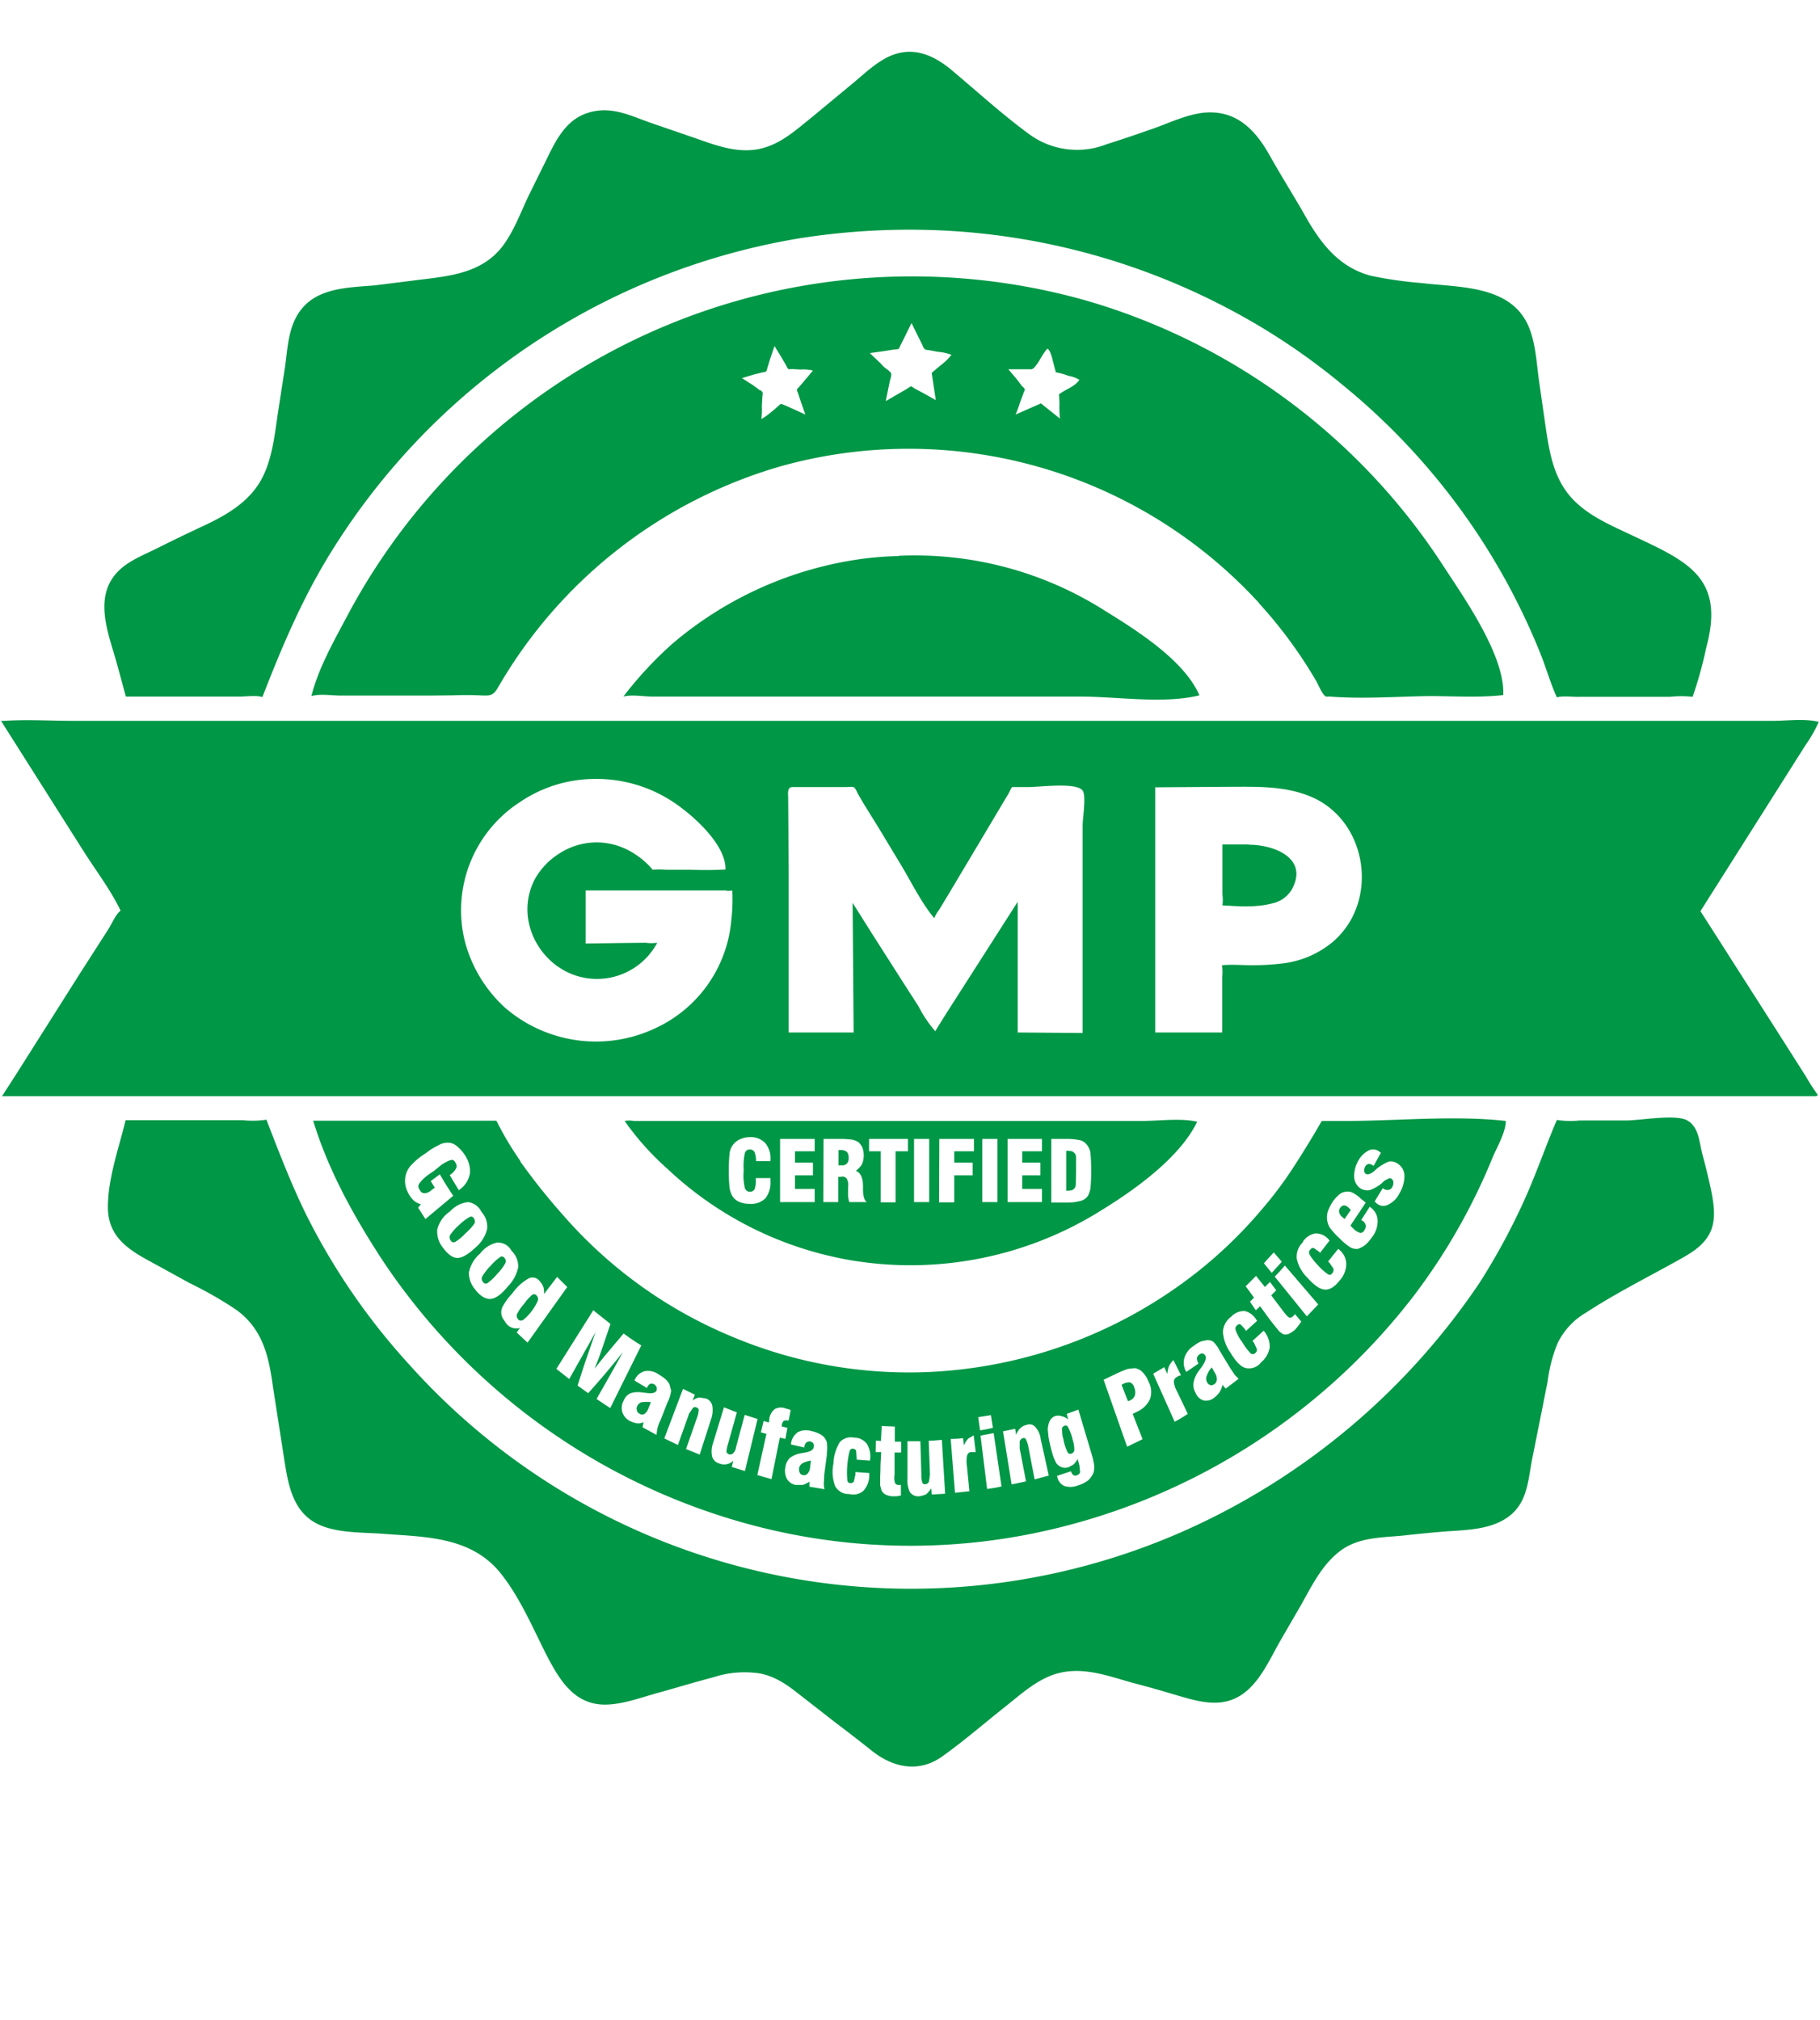
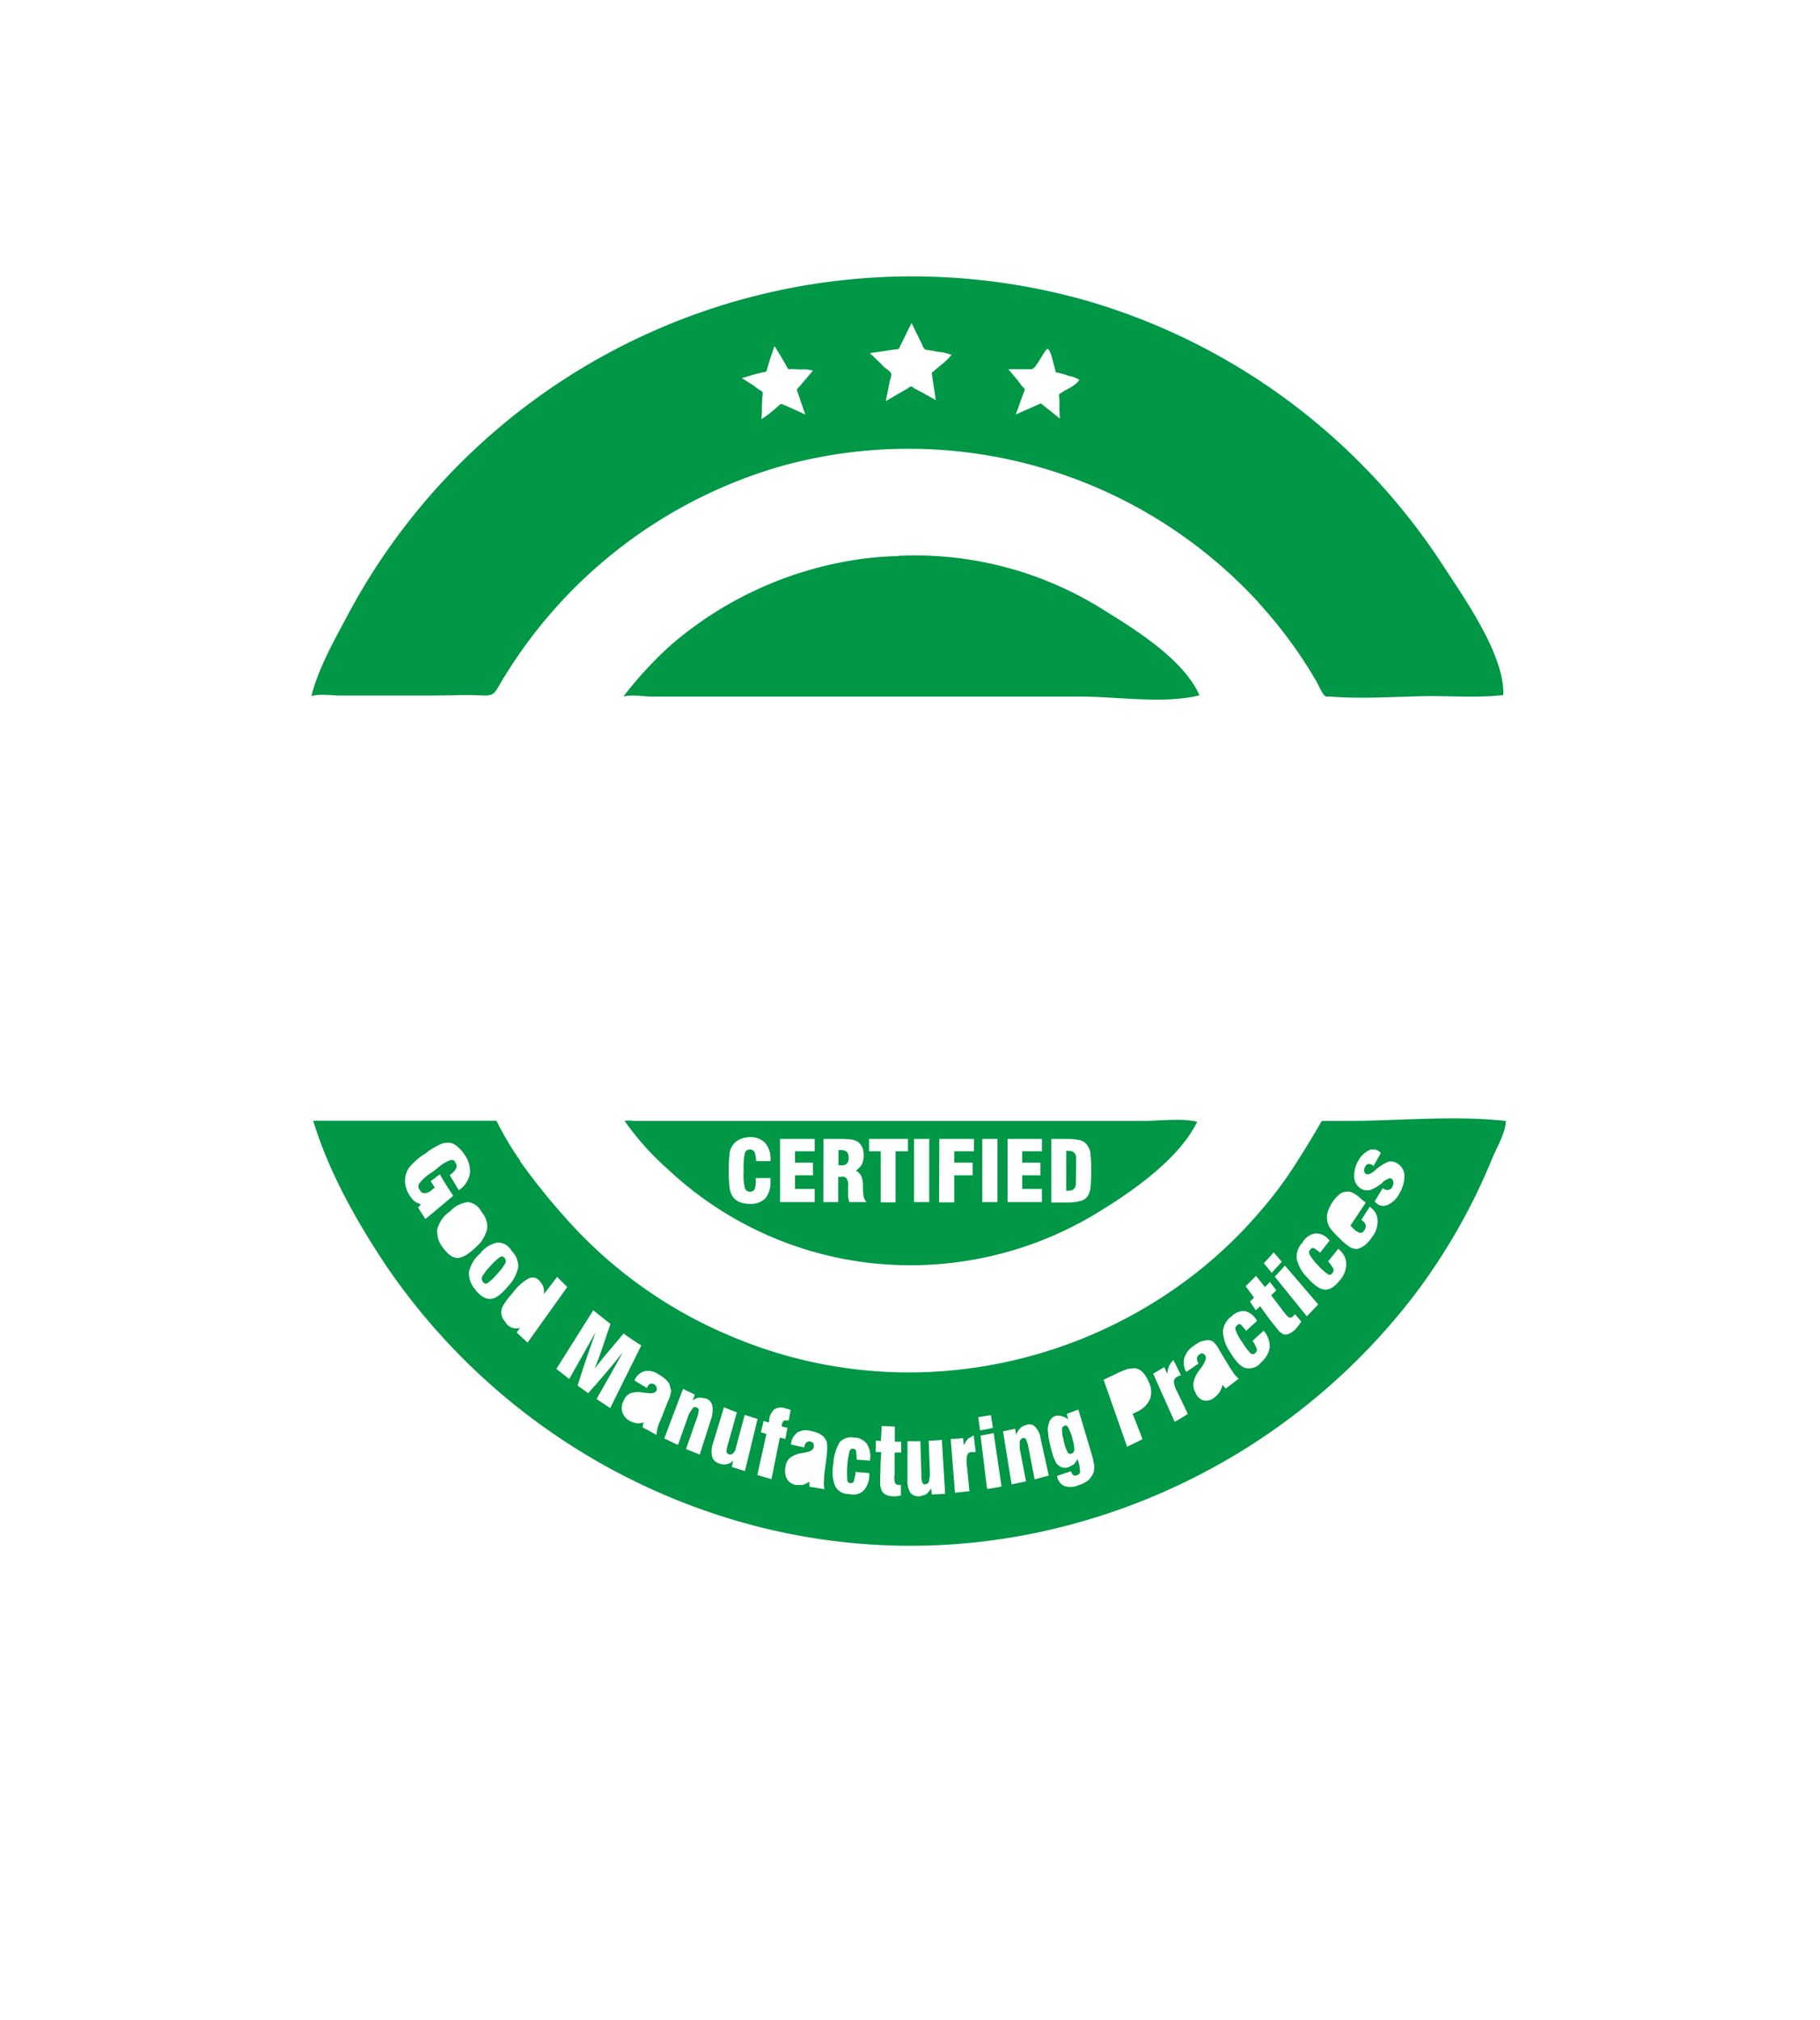
<svg xmlns="http://www.w3.org/2000/svg" version="1.2" viewBox="0 0 72 79.92">
  <defs>
    <clipPath id="a">
-       <path d="M4 44h64v25.93H4Zm0 0" />
-     </clipPath>
+       </clipPath>
    <clipPath id="b">
      <path d="M.04 28h71.92v16H.04Zm0 0" />
    </clipPath>
  </defs>
  <path fill="#009746" d="M35.55 22q-.96.02-1.9.18a14.6 14.6 0 0 0-7.04 3.28 15 15 0 0 0-1.95 2.1c.35-.09.8 0 1.15 0h16.94c1.45 0 3.3.3 4.7-.05-.61-1.4-2.5-2.58-3.76-3.36a14 14 0 0 0-8.14-2.16m-2.28 27.8a14.2 14.2 0 0 0 10.26-1.88c1.31-.8 3.15-2.1 3.83-3.53-.66-.15-1.5-.03-2.19-.03h-20.1a1 1 0 0 0-.36 0q.74 1.05 1.7 1.9a14 14 0 0 0 6.77 3.52Zm8.32-4.73h.64q.27 0 .53.06.17.06.27.22.1.15.11.3.06.68 0 1.37a1 1 0 0 1-.1.3.5.5 0 0 1-.28.2q-.26.07-.53.07h-.64Zm-1.73 0h1.36v.49h-.78V46h.72v.5h-.72v.54h.78v.52h-1.36Zm-1 0h.6v2.5h-.6Zm-1.7 0h1.37v.49h-.78V46h.73v.5h-.73v1.07h-.6Zm-1 0h.6v2.5h-.6Zm-1.78 0h1.54v.49h-.49v2.02h-.59v-2.02h-.46Zm-1.8 0h.67q.23 0 .47.03.13.03.24.1.1.09.16.22.05.15.05.3 0 .2-.08.37a1 1 0 0 1-.23.24q.27.12.28.57v.14q0 .42.15.53h-.69a1 1 0 0 1-.05-.34v-.26q.03-.17-.05-.32a.2.2 0 0 0-.23-.08h-.11v1h-.59Zm-1.72 0h1.37v.49h-.78V46h.71v.5h-.71v.54h.78v.52h-1.37Zm-2 .6a.7.7 0 0 1 .38-.57 1 1 0 0 1 .41-.1q.36-.02.62.23.24.3.21.68v.04h-.57a1 1 0 0 0-.06-.36.2.2 0 0 0-.19-.1q-.14 0-.19.13-.07.31-.05.66v.05q-.03.35.05.7.06.12.18.13t.2-.09a1 1 0 0 0 .05-.35v-.1h.58v.12a1 1 0 0 1-.2.68.8.8 0 0 1-.62.22 1 1 0 0 1-.42-.08.6.6 0 0 1-.28-.25 1 1 0 0 1-.1-.32 7 7 0 0 1 0-1.32m0 0" />
  <path fill="#009746" d="M33.24 46.1q.15.03.26-.06a.3.3 0 0 0 .07-.25.3.3 0 0 0-.07-.22.4.4 0 0 0-.26-.07h-.07v.61zm9.18.99.1-.09q.04-.07.04-.17l.01-.51v-.54a.3.3 0 0 0-.05-.15l-.1-.08-.17-.02h-.07v1.58h.08zm7.38-23.23a18 18 0 0 1 2.25 3.05c.09.14.25.56.39.64.05.03.12 0 .18.01 1.29.1 2.61 0 3.9-.02.97 0 1.98.07 2.95-.04.07-1.58-1.58-3.89-2.43-5.2A25.2 25.2 0 0 0 43 11.9a25.3 25.3 0 0 0-29.28 12.5c-.52.98-1.13 2.05-1.4 3.14.34-.1.81-.02 1.17-.02h3.49l.95-.01q.51-.02 1.02 0c.44.02.56.04.78-.36a19 19 0 0 1 11.15-8.7 18.8 18.8 0 0 1 18.92 5.4M31.86 16.4l-.75-.34-.1-.04c-.07-.03-.09-.05-.15-.02l-.2.18-.17.14q-.18.15-.37.26.03-.25.02-.52l.02-.35c0-.05.03-.16 0-.2q-.05-.07-.1-.07l-.27-.2-.44-.28.5-.15.33-.08c.03 0 .11-.02.14-.04l.05-.17.1-.33.17-.5.27.44.18.31c.02.03.06.14.1.16.03.02.1 0 .12 0l.35.02q.24-.02.5.04l-.3.36-.23.27c-.02.03-.1.09-.1.12-.01.04.03.12.04.14l.11.34Zm5.16-.57-.5-.28-.34-.18c-.03-.02-.1-.08-.14-.08s-.13.08-.17.1l-.33.19-.5.29.1-.49.07-.34q.04-.1.05-.23c0-.1-.22-.23-.3-.3l-.13-.14-.42-.4.57-.08.38-.06q.1 0 .2-.03l.06-.13.18-.36.26-.53.26.53.17.34q.03.1.1.17.06.03.14.03l.38.07q.27.02.53.12-.16.2-.36.36l-.28.23c-.02.03-.12.09-.14.13l.02.14.06.4zm4.87-.24q.03.25.02.5 0 .24.02.47l-.75-.6-1 .44q.1-.24.18-.5l.13-.34c0-.03.06-.12.05-.15 0-.04-.07-.1-.1-.12l-.21-.28-.34-.4h.93q.1-.05.17-.16c.16-.2.26-.46.44-.65.1 0 .2.38.21.44l.13.49q.27.05.5.14.24.04.43.16c-.19.28-.55.37-.8.57Zm.18 41.36a2 2 0 0 0 .16.5q.06.1.16.06t.11-.14q0-.22-.07-.42l-.02-.09a2 2 0 0 0-.16-.4q-.05-.09-.14-.05t-.1.12l.02.26Zm-22.11-7.18q-.07-.09-.17-.04-.22.16-.39.36-.2.2-.33.43a.2.2 0 0 0 .04.2q.06.1.17.05.22-.16.39-.37.2-.2.33-.44a.2.2 0 0 0-.04-.19m0 0" />
  <path fill="#009746" d="M20.59 45.94q-.54-.77-.95-1.6h-7.25c.6 1.98 1.65 3.86 2.78 5.58a25.4 25.4 0 0 0 14.29 10.34 24.4 24.4 0 0 0 11.65.36 25.4 25.4 0 0 0 14.78-9.3 24 24 0 0 0 3.16-5.53c.18-.42.52-1 .52-1.44-2.06-.23-4.27 0-6.35 0h-.93q-.53.92-1.1 1.8-.56.87-1.23 1.65-1.19 1.42-2.64 2.56a18.5 18.5 0 0 1-10.52 3.92A18 18 0 0 1 29 52.9a18 18 0 0 1-6.72-4.82q-.9-1.01-1.7-2.13m33.14 0q.14-.28.42-.43a.4.4 0 0 1 .46.07l.03.02-.29.52a.3.3 0 0 0-.2-.08.2.2 0 0 0-.13.1.3.3 0 0 0-.04.17q0 .08.06.12.1.08.34-.11l.05-.05q.23-.2.51-.32.2-.04.38.09.24.17.25.47 0 .37-.2.7-.15.3-.46.45a.4.4 0 0 1-.48-.1l-.04-.03.32-.53q.1.08.22.07a.2.2 0 0 0 .16-.12.3.3 0 0 0 .04-.18q0-.09-.06-.13a.1.1 0 0 0-.11-.03l-.19.1-.08.08q-.21.18-.47.28a.5.5 0 0 1-.43-.09.6.6 0 0 1-.21-.44q0-.32.15-.6m-1.18 1.95q.07-.18.18-.35.1-.15.26-.29.12-.1.27-.11a.4.4 0 0 1 .24.03q.2.1.35.25l.19.15-.6.9v.02l.13.13q.1.1.25.15.11 0 .16-.1a.3.3 0 0 0 .06-.19.3.3 0 0 0-.11-.18l-.07-.04.34-.53.03.03q.27.2.28.53 0 .38-.24.67-.12.18-.27.3a1 1 0 0 1-.27.14q-.15.02-.3-.06-.23-.15-.42-.35a3 3 0 0 1-.4-.44.8.8 0 0 1-.06-.66m-1 1.23q.19-.28.5-.33.33 0 .54.26l.02.02-.38.49-.03-.04-.21-.15q-.1-.02-.14.06-.09.08-.03.2.14.23.33.42.17.2.39.35.1.07.18-.04a.2.2 0 0 0 .04-.18l-.15-.22-.03-.03-.03-.03.4-.5.02.01.03.03q.26.23.27.57-.02.38-.27.65-.3.38-.59.35-.28-.02-.68-.47a1.5 1.5 0 0 1-.42-.75.8.8 0 0 1 .25-.66m.6 2.47-.45.47-1.27-1.57c.16-.17.25-.26.4-.44Zm-1.76-2.06.32.37-.4.44-.31-.38zm-.7.93.35.44.2-.2.25.33-.2.2.5.66q.17.22.23.22.06.02.15-.07l.05-.05.01-.02.25.3-.13.18-.1.12a1 1 0 0 1-.26.18.3.3 0 0 1-.24.01l-.14-.1-.2-.25-.16-.2-.4-.55-.17.16-.23-.34.16-.16-.33-.45zm-.98 1.61a.7.7 0 0 1 .53-.22q.31.08.47.36l.02.03-.44.4-.03-.06-.17-.19q-.09-.05-.15.03-.09.06-.06.18.1.27.27.49.14.24.32.43.09.07.18 0t.07-.17l-.11-.24-.03-.04-.03-.04.44-.4.03.03.02.03q.2.27.19.61a1 1 0 0 1-.34.58.6.6 0 0 1-.63.22q-.27-.08-.58-.6a1.6 1.6 0 0 1-.3-.83.8.8 0 0 1 .33-.6m-1.85 1.62q.1-.3.39-.48.13-.1.27-.16l.23-.05q.14 0 .24.06.16.15.25.34l.03.05.38.63.2.3.15.15-.51.39-.13-.15q-.03.16-.12.3a1 1 0 0 1-.22.22.5.5 0 0 1-.4.1.5.5 0 0 1-.32-.3.6.6 0 0 1-.08-.42q.05-.25.21-.46l.12-.16q.2-.3.14-.42a.2.2 0 0 0-.1-.1q-.09-.01-.14.04a.2.2 0 0 0-.1.15q0 .1.06.2v.01l-.48.33a.7.7 0 0 1-.07-.57m-.8.38.12.27a1 1 0 0 1 .07-.32 1 1 0 0 1 .17-.23l.3.6-.1.03-.06.04a.2.2 0 0 0-.12.19q.02.2.12.37l.43.9c-.2.13-.31.2-.52.31l-.85-1.9zm-1.88.25q.21-.1.44-.18l.27-.03q.18.03.3.15.16.16.24.37.18.33.07.69a1 1 0 0 1-.49.5l-.2.1.39 1-.61.3-.93-2.65zm-2.66 1.89q.16-.29.48-.2.15.04.26.13l-.06-.22.46-.17.54 1.81q.06.2.09.43 0 .14-.03.26-.08.17-.2.29-.18.14-.39.2a.8.8 0 0 1-.57.03.5.5 0 0 1-.28-.4l.55-.18q.02.09.09.15.07.04.14.01a.2.2 0 0 0 .13-.12l-.03-.28-.07-.25q-.06.13-.17.23l-.19.1a.4.4 0 0 1-.27 0 .5.5 0 0 1-.22-.17l-.1-.22a6 6 0 0 1-.2-.8l-.03-.3a1 1 0 0 1 .07-.33m-1.36.3.04.24q.05-.15.16-.26.1-.1.24-.13a.3.3 0 0 1 .35.07q.19.21.22.48l.32 1.45-.56.15-.25-1.3q-.03-.15-.1-.3-.04-.05-.12-.03a.2.2 0 0 0-.12.13v.28l.25 1.3-.57.12-.34-2.1zm-.54 2.28c-.22.05-.34.07-.57.1l-.26-2.11.52-.1zm-.42-2.82.08.5c-.2.05-.3.07-.51.1l-.07-.52zm-1.1.9.03.3a1 1 0 0 1 .17-.27l.22-.13.08.66h-.17q-.12 0-.17.13-.04.2-.01.4l.1 1.02-.57.06-.17-2.13c.2 0 .3-.01.5-.03Zm-1.69.13.04 1.33q-.01.16.04.31.04.08.11.06.1 0 .15-.1l.04-.27-.05-1.35c.22 0 .31-.02.52-.03l.13 2.13-.53.03-.02-.25a1 1 0 0 1-.2.24 1 1 0 0 1-.28.08.4.4 0 0 1-.36-.16 1 1 0 0 1-.1-.52v-1.5Zm-19.87-9.24.11-.13a1 1 0 0 1-.26-.13 1.2 1.2 0 0 1-.35-.62 1 1 0 0 1 0-.36q.05-.24.2-.41.27-.3.6-.5.25-.2.53-.33.15-.09.35-.09t.37.15q.19.16.32.37.21.33.18.7a1 1 0 0 1-.36.6l-.04.03-.04.03-.36-.6.02-.01q.15-.1.23-.25a.2.2 0 0 0-.02-.22q-.06-.15-.2-.11-.27.1-.47.28l-.2.16-.15.1q-.24.16-.41.38a.2.2 0 0 0 .02.26q.05.13.2.13.16-.02.28-.14l.07-.05.04-.03-.16-.26.36-.27c.2.35.31.52.53.85l-1.1.92zm1.56 1.99q-.28 0-.58-.41a1 1 0 0 1-.22-.73q.13-.45.5-.7.3-.32.72-.37.36.06.53.39.26.3.22.68-.11.43-.46.73-.43.4-.7.41Zm.72 1.27a1 1 0 0 1-.27-.7q.1-.45.44-.74.26-.34.68-.44.38 0 .57.33.27.27.26.65-.1.45-.42.77-.37.45-.66.48t-.6-.34Zm1.62 1.68.13-.18a.5.5 0 0 1-.28 0 .5.5 0 0 1-.25-.16l-.15-.22a.5.5 0 0 1 .02-.51q.15-.26.36-.48a2 2 0 0 1 .66-.6q.27-.09.44.14.09.1.13.22.03.13.02.27l.52-.68.4.4-1.57 2.2zM34.65 57l.2.01.03-.59.52.02v.6h.25v.43h-.26v.87q-.03.18.02.34.06.08.15.07h.08v.42l-.18.03h-.13q-.15 0-.3-.07a.4.4 0 0 1-.16-.17l-.05-.19v-.34l.01-.26c0-.29.02-.44.03-.72h-.22zm-1.68.9q.02-.45.25-.84a.6.6 0 0 1 .57-.18q.3 0 .5.24.18.3.13.63v.04l-.53-.04v-.06l-.02-.28q-.02-.08-.11-.09-.12-.02-.15.1-.07.27-.09.56a3 3 0 0 0 0 .56q0 .13.12.14.1 0 .14-.07l.06-.27v-.1l.55.04v.09q0 .33-.22.6a.6.6 0 0 1-.57.14.6.6 0 0 1-.56-.31 1.6 1.6 0 0 1-.07-.89Zm-1.44-1.22q.27-.15.57-.06.15.03.28.09.11.05.2.13.09.1.13.22.03.23 0 .44v.07l-.1.75-.02.38q0 .12.03.22l-.6-.1v-.2a1 1 0 0 1-.26.13h-.28a.5.5 0 0 1-.35-.24.7.7 0 0 1-.06-.46.6.6 0 0 1 .18-.37 1 1 0 0 1 .42-.18l.18-.03q.33-.06.34-.22a.2.2 0 0 0-.02-.15.2.2 0 0 0-.12-.07.2.2 0 0 0-.15.04.3.3 0 0 0-.08.18v.02l-.53-.12q.02-.28.24-.46Zm-1.32-.46.2.06.02-.05v-.05a.6.6 0 0 1 .22-.43.5.5 0 0 1 .44-.02l.09.02.1.04-.08.41h-.06a.2.2 0 0 0-.14.02.3.3 0 0 0-.07.15v.07l.22.05-.08.44-.22-.05-.33 1.64-.56-.16.36-1.63-.22-.06zm-1.57-.54.51.2-.35 1.25q-.05.15-.06.31.02.07.1.1.1.02.16-.04.1-.1.12-.25l.34-1.27.51.16-.5 2.06-.52-.16.06-.25a.5.5 0 0 1-.26.14.5.5 0 0 1-.3-.03.4.4 0 0 1-.28-.28 1 1 0 0 1 .04-.53Zm-1.62-.73.47.23-.09.23q.12-.09.26-.12l.27.04q.2.08.25.29.04.27-.05.53l-.45 1.4-.54-.22.43-1.23q.06-.15.07-.31a.1.1 0 0 0-.08-.1q-.09-.05-.16.03l-.14.21-.44 1.24-.54-.26Zm-.96-.57q.14.08.26.18.09.08.16.2l.07.26q-.03.22-.12.42l-.03.06-.27.69q-.09.18-.13.36l-.03.22-.55-.3.04-.2q-.14.06-.28.04a1 1 0 0 1-.28-.1.6.6 0 0 1-.28-.34.6.6 0 0 1 .06-.47.5.5 0 0 1 .27-.28 1 1 0 0 1 .44-.03l.18.02q.33.05.4-.09a.2.2 0 0 0 0-.14.2.2 0 0 0-.09-.11.2.2 0 0 0-.16-.02.3.3 0 0 0-.12.15v.02l-.5-.3q.11-.28.4-.37.31-.05.56.13m-1.91-2-.39 1.15-.08.22-.16.4.24-.3.16-.2.75-.89c.28.2.42.3.7.47l-1.23 2.48-.54-.36c.42-.74.63-1.1 1.04-1.85-.53.66-.8.98-1.37 1.62l-.42-.3c.27-.86.42-1.28.71-2.11l-1.04 1.85-.51-.4 1.46-2.32zm0 0" />
-   <path fill="#009746" d="M31.61 58.1q0 .1.03.17t.12.09q.11.03.19-.06.1-.12.1-.28l.03-.23a1 1 0 0 0-.33.1.3.3 0 0 0-.14.21m-13.03-9.95q-.23.13-.41.31a2 2 0 0 0-.36.4.2.2 0 0 0 .02.22q.06.1.17.06.23-.14.4-.33.21-.18.37-.4a.2.2 0 0 0-.02-.2q-.06-.11-.17-.06m29.3 6.65q.08.02.15-.03.1-.06.11-.19 0-.16-.09-.28l-.11-.2q-.13.14-.2.33a.3.3 0 0 0 .02.27.2.2 0 0 0 .12.1m-26.83-3.57q-.18.16-.32.36-.17.19-.28.41-.03.11.05.2t.2.02a2 2 0 0 0 .58-.77.2.2 0 0 0-.05-.19q-.07-.09-.18-.03m4.35 4.24a.3.3 0 0 0-.19.16.2.2 0 0 0-.01.17q.01.09.1.13.08.07.2.01a.5.5 0 0 0 .16-.24l.09-.22a1 1 0 0 0-.35 0m19.25-.05.05-.02q.15-.07.2-.21a.5.5 0 0 0-.03-.31.3.3 0 0 0-.17-.2q-.16 0-.28.07l-.05.03.25.64Zm8.51-7.23.03.03.25-.36-.08-.08a.3.3 0 0 0-.19-.1.2.2 0 0 0-.15.1.2.2 0 0 0-.04.18q.03.11.14.2ZM4.98 27.56h4.5c.27 0 .66-.06.9.02.78-2.01 1.6-3.95 2.75-5.79a27 27 0 0 1 5.62-6.46 27 27 0 0 1 12.87-5.9 28 28 0 0 1 5.7-.31 27 27 0 0 1 11 2.95 26 26 0 0 1 4.77 3.14 26.4 26.4 0 0 1 7.83 10.6c.24.59.41 1.21.67 1.78.26-.07.64-.01.9-.02h3.57q.45-.05.9 0 .33-.95.54-1.95c.78-2.86-.84-3.45-3.15-4.54-.7-.33-1.43-.66-2-1.2-.9-.84-1.06-2-1.23-3.17l-.23-1.6c-.1-.7-.13-1.48-.4-2.15-.68-1.68-2.72-1.58-4.24-1.76q-1.02-.08-2.02-.29c-1.2-.32-1.9-1.18-2.5-2.2-.5-.89-1.05-1.75-1.54-2.63-.57-.99-1.32-1.74-2.57-1.62-.74.08-1.45.45-2.15.68q-.85.3-1.7.57a3.2 3.2 0 0 1-3.12-.45c-.98-.72-1.95-1.6-2.9-2.4-.8-.7-1.7-1.1-2.71-.56-.55.3-1 .76-1.5 1.16l-1.4 1.16c-.6.48-1.18 1.02-1.93 1.23-.94.27-1.87-.09-2.75-.4l-1.66-.57c-.7-.24-1.4-.6-2.16-.5-1.13.15-1.57 1-2.02 1.93l-.73 1.48c-.3.64-.55 1.32-.97 1.9-.88 1.2-2.3 1.24-3.65 1.42l-1.44.18c-1.03.09-2.27.08-2.95 1-.47.63-.5 1.46-.6 2.2L11 16.3c-.12.8-.2 1.63-.52 2.38-.45 1.08-1.43 1.66-2.44 2.13q-.88.41-1.74.84c-.66.34-1.43.59-1.86 1.24-.7 1.06-.04 2.46.24 3.57Zm0 0" />
  <g clip-path="url(#a)">
-     <path fill="#009746" d="m66.9 44.43-.15-.1c-.46-.26-1.85 0-2.4 0H62.5q-.45.05-.91-.02c-.47 1.1-.85 2.23-1.35 3.31a26 26 0 0 1-1.7 3.12 27.6 27.6 0 0 1-11.15 9.58A26.65 26.65 0 0 1 16.2 54a26 26 0 0 1-4.08-5.93c-.6-1.22-1.09-2.5-1.58-3.77q-.46.07-.93.02H4.97c-.27 1.11-.73 2.38-.7 3.54.05 1.16.91 1.64 1.84 2.14l1.4.77q.95.46 1.82 1.04c1.07.77 1.3 1.84 1.47 3.07l.46 2.96c.17 1.09.4 2.15 1.55 2.56.7.25 1.54.23 2.29.28 1.69.13 3.48.1 4.66 1.51.78.95 1.3 2.18 1.85 3.27.52 1 1.12 2.04 2.43 1.98.71-.03 1.46-.33 2.16-.51.7-.2 1.34-.39 2.02-.57A4 4 0 0 1 30 66.2c.63.1 1.12.44 1.61.83l1.45 1.13q.73.55 1.42 1.1c.86.69 1.9.9 2.84.2.84-.6 1.63-1.29 2.44-1.93.67-.53 1.34-1.16 2.19-1.35.96-.22 1.9.13 2.82.39q.77.2 1.54.43c1.1.32 2.15.71 3.1-.18.55-.52.88-1.28 1.26-1.94l.8-1.38c.45-.8.88-1.7 1.68-2.23.68-.44 1.52-.44 2.3-.51q.88-.1 1.75-.17c.85-.06 1.85-.07 2.55-.64s.71-1.47.87-2.26l.33-1.65.27-1.36q.1-.8.4-1.54.39-.78 1.13-1.21c1.1-.72 2.32-1.34 3.48-1.98.5-.28 1.06-.56 1.36-1.07.3-.5.23-1.1.13-1.65q-.16-.78-.37-1.55c-.13-.52-.14-.95-.46-1.25m0 0" />
+     <path fill="#009746" d="m66.9 44.43-.15-.1c-.46-.26-1.85 0-2.4 0H62.5q-.45.05-.91-.02c-.47 1.1-.85 2.23-1.35 3.31a26 26 0 0 1-1.7 3.12 27.6 27.6 0 0 1-11.15 9.58A26.65 26.65 0 0 1 16.2 54a26 26 0 0 1-4.08-5.93c-.6-1.22-1.09-2.5-1.58-3.77q-.46.07-.93.02H4.97c-.27 1.11-.73 2.38-.7 3.54.05 1.16.91 1.64 1.84 2.14l1.4.77q.95.46 1.82 1.04c1.07.77 1.3 1.84 1.47 3.07l.46 2.96A4 4 0 0 1 30 66.2c.63.1 1.12.44 1.61.83l1.45 1.13q.73.55 1.42 1.1c.86.69 1.9.9 2.84.2.84-.6 1.63-1.29 2.44-1.93.67-.53 1.34-1.16 2.19-1.35.96-.22 1.9.13 2.82.39q.77.2 1.54.43c1.1.32 2.15.71 3.1-.18.55-.52.88-1.28 1.26-1.94l.8-1.38c.45-.8.88-1.7 1.68-2.23.68-.44 1.52-.44 2.3-.51q.88-.1 1.75-.17c.85-.06 1.85-.07 2.55-.64s.71-1.47.87-2.26l.33-1.65.27-1.36q.1-.8.4-1.54.39-.78 1.13-1.21c1.1-.72 2.32-1.34 3.48-1.98.5-.28 1.06-.56 1.36-1.07.3-.5.23-1.1.13-1.65q-.16-.78-.37-1.55c-.13-.52-.14-.95-.46-1.25m0 0" />
  </g>
  <g clip-path="url(#b)">
-     <path fill="#009746" d="m.04 28.52 3.3 5.21c.48.75 1.05 1.5 1.43 2.3-.2.15-.36.55-.5.76l-1.13 1.76-2.48 3.92-.58.9h71.76l.08-.04q-.26-.36-.49-.76l-1.1-1.73-2.49-3.9-.57-.89 4.17-6.59q.3-.42.51-.9c-.56-.14-1.25-.04-1.84-.04H2.96c-.94 0-1.87-.06-2.8 0Zm28.89 7.9a5.2 5.2 0 0 1-2.96 4.24 5.5 5.5 0 0 1-6-.8 5.4 5.4 0 0 1-1.6-2.7 5.1 5.1 0 0 1 2.19-5.42 5.3 5.3 0 0 1 2.87-.92 5.5 5.5 0 0 1 3.23.93c.75.5 2.07 1.67 2.04 2.65q-.69.04-1.38.01h-.98a3 3 0 0 0-.52 0q-.42-.5-1.02-.8a2.7 2.7 0 0 0-2.66.15q-.58.36-.94.95c-1.02 1.81.43 4.07 2.48 4.02A2.7 2.7 0 0 0 26 37.3q-.23.03-.46 0l-.98.01-1.39.02v-2.1h5.52q.14.03.28 0a7 7 0 0 1-.04 1.18Zm11.33 4.43v-5.17l-2.84 4.44-.3.48-.12.2q-.39-.45-.66-.98l-.7-1.09-1.18-1.85-.73-1.16.04 5.13H31.2v-6.53l-.02-2.74c0-.16-.05-.42.15-.44h2.14c.1 0 .25-.03.33.02q.08.1.13.23l.22.38.62 1 .88 1.46c.42.7.79 1.47 1.31 2.1q.07-.18.19-.33l.44-.73 1.27-2.13 1.03-1.73c.04-.05.1-.24.16-.27h.63c.47 0 1.9-.2 2.15.14.15.2 0 1.1 0 1.37v8.22Zm13.12-4.35q-.3.48-.72.82-.83.65-1.86.79-.63.08-1.25.08c-.4 0-.82-.04-1.21 0q.04.22.01.46v2.2H45.7v-9.7l2.86-.02c1.08 0 2.17-.05 3.2.35 2.01.77 2.67 3.3 1.62 5.02m0 0" />
-   </g>
-   <path fill="#009746" d="M49.4 33.41h-1.04v1.98q.03.22 0 .43c.63.04 1.33.09 1.94-.07q.5-.1.79-.53c.72-1.27-.7-1.8-1.68-1.8m0 0" />
+     </g>
</svg>